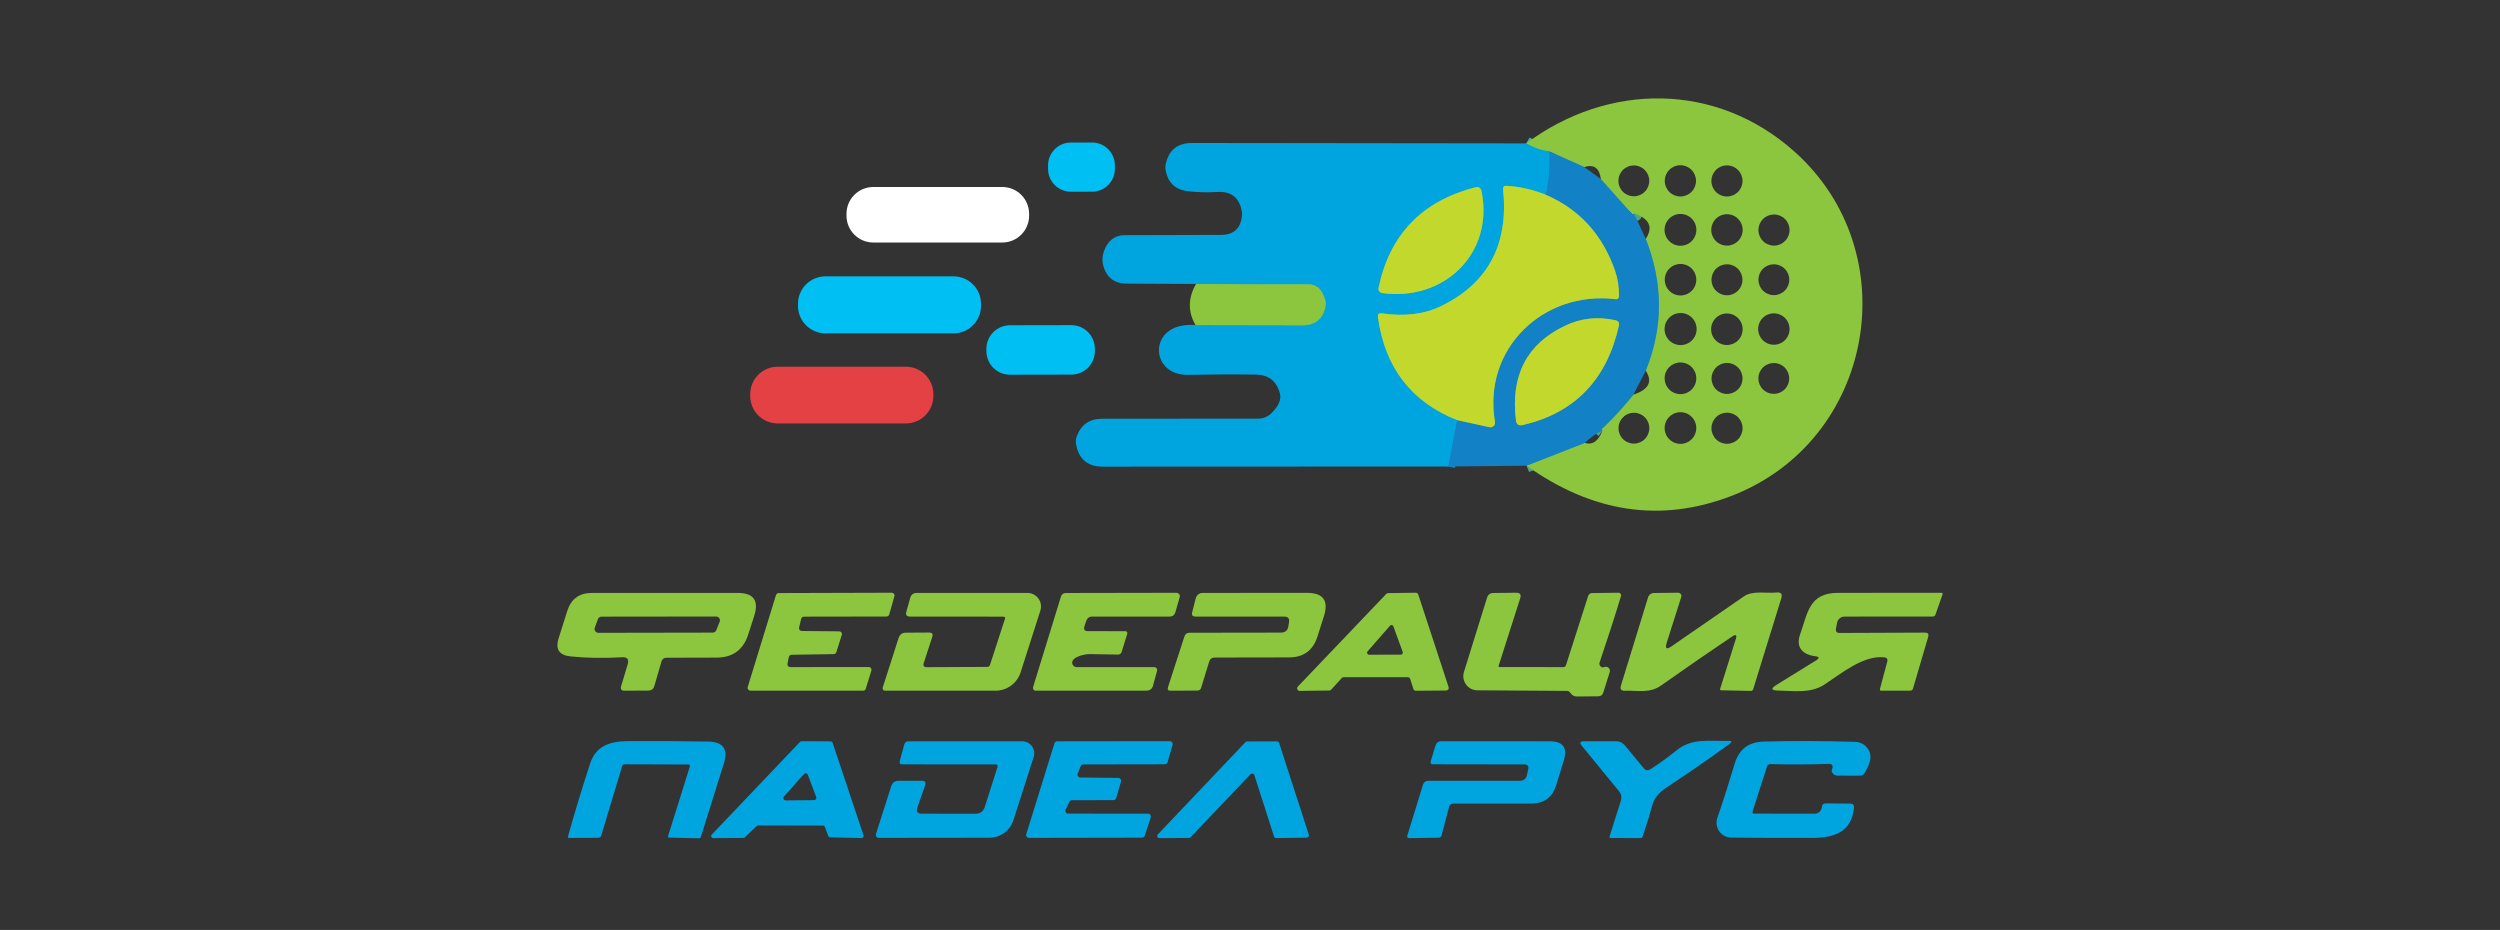
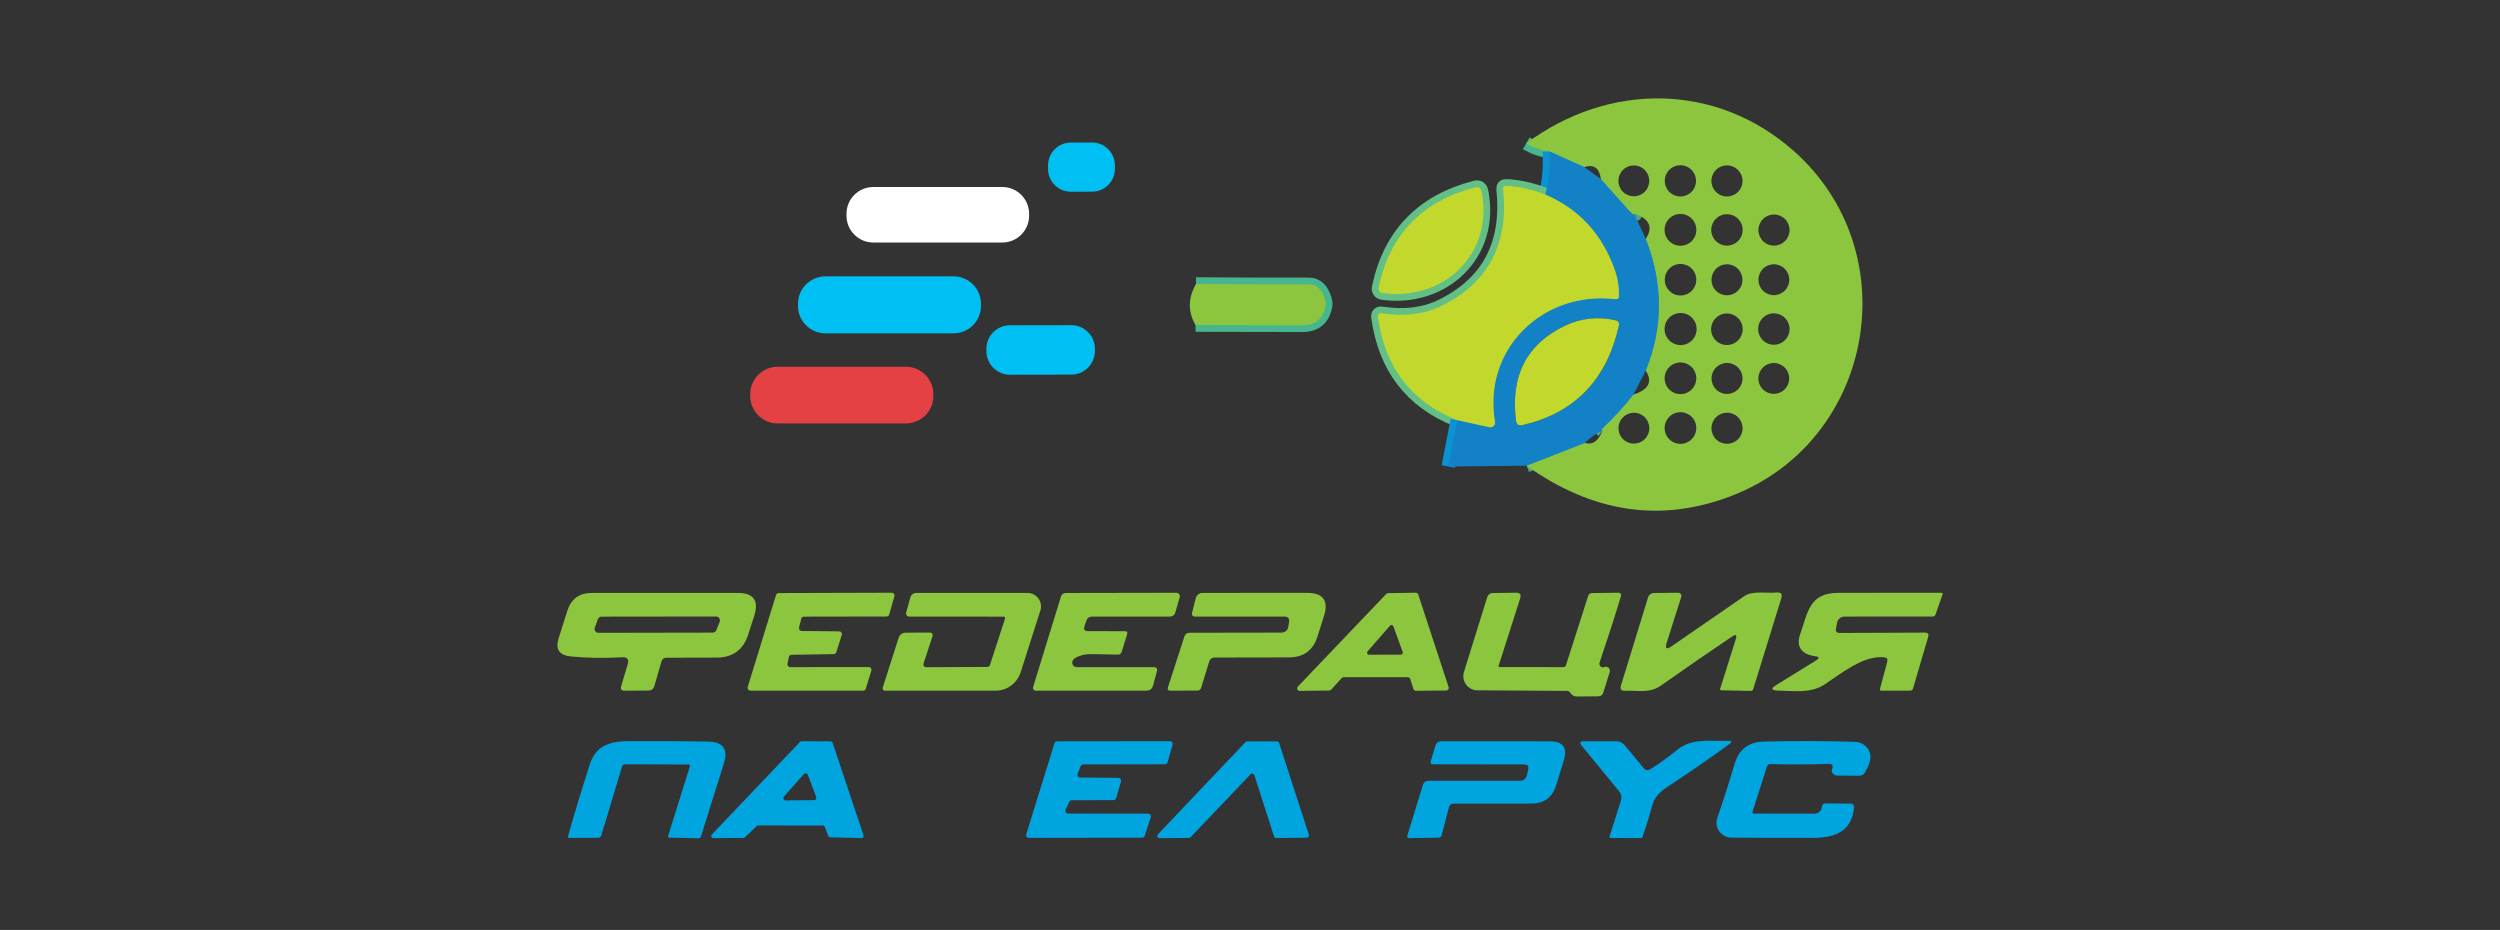
<svg xmlns="http://www.w3.org/2000/svg" width="371" height="138" viewBox="0 0 371 138" fill="none">
  <rect x="0" y="0" width="371" height="138" fill="#333333" stroke="none" />
  <g clip-path="url(#clip0_1073_10977)">
    <path d="M226.54 69.111L235.19 65.731" stroke="#50A482" stroke-width="2" />
    <path d="M237.8 63.88C237.773 63.861 237.746 63.84 237.72 63.821C237.66 63.774 237.656 63.724 237.71 63.67C239.456 62.017 241.02 60.314 242.4 58.56" stroke="#50A482" stroke-width="2" />
    <path d="M244.229 55.01C246.836 48.603 246.836 42.084 244.229 35.45" stroke="#50A482" stroke-width="2" />
    <path d="M242.47 31.66C242.81 31.793 242.787 31.85 242.4 31.83C242.307 31.823 242.227 31.787 242.16 31.72L237.57 26.58" stroke="#50A482" stroke-width="2" />
    <path d="M235.1 24.791L229.93 22.471" stroke="#50A482" stroke-width="2" />
    <path d="M229.93 22.47C228.764 22.324 227.617 21.927 226.49 21.28" stroke="#46B68F" stroke-width="2" />
    <path d="M216.25 62.35L221.03 63.39C221.139 63.415 221.253 63.412 221.361 63.382C221.469 63.352 221.568 63.297 221.649 63.219C221.73 63.142 221.791 63.046 221.826 62.94C221.861 62.834 221.869 62.72 221.85 62.61C220 51.75 229.02 43.12 239.7 44.39C240.06 44.437 240.243 44.28 240.25 43.92C240.277 42.62 240.09 41.39 239.69 40.23C237.823 34.823 234.37 31.04 229.33 28.88" stroke="#6BAD79" stroke-width="2" />
    <path d="M229.93 22.471C230.043 24.991 229.843 27.127 229.33 28.881" stroke="#0A93D2" stroke-width="2" />
    <path d="M229.33 28.88C227.37 28.107 225.437 27.673 223.53 27.58C223.184 27.567 223.027 27.73 223.06 28.07C223.907 36.217 220.864 41.99 213.93 45.39C211.397 46.636 208.44 47.007 205.06 46.5C204.62 46.44 204.43 46.63 204.49 47.07C205.517 54.55 209.437 59.643 216.25 62.35" stroke="#62BF86" stroke-width="2" />
    <path d="M216.25 62.351L214.93 69.231" stroke="#0A93D2" stroke-width="2" />
    <path d="M177.42 48.241L193.28 48.271C195.187 48.271 196.327 47.337 196.7 45.471C196.767 45.151 196.753 44.834 196.66 44.521C196.207 42.974 195.41 42.201 194.27 42.201C188.137 42.207 182.543 42.187 177.49 42.141" stroke="#46B68F" stroke-width="2" />
    <path d="M205.13 43.49C214.22 44.75 221.71 37.68 219.87 28.42C219.763 27.874 219.437 27.67 218.89 27.81C211.003 29.864 206.233 34.827 204.58 42.7C204.561 42.789 204.561 42.882 204.578 42.971C204.596 43.06 204.632 43.144 204.684 43.218C204.736 43.293 204.802 43.355 204.879 43.402C204.955 43.449 205.041 43.479 205.13 43.49Z" stroke="#62BF86" stroke-width="2" />
-     <path d="M232.25 48.34C226.576 51.04 224.15 55.72 224.97 62.38C225.043 62.986 225.376 63.22 225.97 63.08C233.683 61.28 238.44 56.363 240.24 48.33C240.34 47.897 240.173 47.63 239.74 47.53C237.106 46.943 234.61 47.213 232.25 48.34Z" stroke="#6BAD79" stroke-width="2" />
    <path d="M226.54 69.11L235.19 65.73C236.35 66.077 237.22 65.46 237.8 63.88C237.774 63.86 237.747 63.84 237.72 63.82C237.66 63.773 237.657 63.723 237.71 63.67C239.457 62.017 241.02 60.313 242.4 58.56C244.674 57.827 245.284 56.643 244.23 55.01C246.837 48.603 246.837 42.083 244.23 35.45C245.37 33.71 244.784 32.447 242.47 31.66C242.81 31.793 242.787 31.85 242.4 31.83C242.307 31.823 242.227 31.787 242.16 31.72L237.57 26.58C237.364 24.94 236.54 24.343 235.1 24.79L229.93 22.47C228.764 22.323 227.617 21.927 226.49 21.28C238.77 12.16 254.72 12.23 266.21 22.42C283.15 37.43 278.19 65.44 256.91 73.61C246.497 77.603 236.374 76.103 226.54 69.11ZM251.69 26.84C251.69 26.225 251.446 25.634 251.011 25.199C250.576 24.764 249.986 24.52 249.37 24.52C248.755 24.52 248.165 24.764 247.73 25.199C247.295 25.634 247.05 26.225 247.05 26.84C247.05 27.455 247.295 28.045 247.73 28.48C248.165 28.916 248.755 29.16 249.37 29.16C249.986 29.16 250.576 28.916 251.011 28.48C251.446 28.045 251.69 27.455 251.69 26.84ZM258.59 26.85C258.59 26.237 258.347 25.65 257.914 25.216C257.48 24.783 256.893 24.54 256.28 24.54C255.668 24.54 255.08 24.783 254.647 25.216C254.214 25.65 253.97 26.237 253.97 26.85C253.97 27.153 254.03 27.454 254.146 27.734C254.262 28.014 254.432 28.269 254.647 28.483C254.861 28.698 255.116 28.868 255.396 28.984C255.676 29.1 255.977 29.16 256.28 29.16C256.584 29.16 256.884 29.1 257.164 28.984C257.444 28.868 257.699 28.698 257.914 28.483C258.128 28.269 258.298 28.014 258.414 27.734C258.53 27.454 258.59 27.153 258.59 26.85ZM244.75 26.84C244.75 26.233 244.509 25.65 244.079 25.221C243.65 24.791 243.068 24.55 242.46 24.55C242.16 24.55 241.862 24.609 241.584 24.724C241.306 24.839 241.054 25.008 240.841 25.221C240.628 25.433 240.46 25.686 240.345 25.964C240.229 26.241 240.17 26.539 240.17 26.84C240.17 27.141 240.229 27.438 240.345 27.716C240.46 27.994 240.628 28.247 240.841 28.459C241.054 28.672 241.306 28.84 241.584 28.956C241.862 29.071 242.16 29.13 242.46 29.13C243.068 29.13 243.65 28.889 244.079 28.459C244.509 28.03 244.75 27.447 244.75 26.84ZM251.74 34.11C251.74 33.8 251.679 33.493 251.561 33.207C251.442 32.92 251.268 32.66 251.049 32.441C250.83 32.222 250.57 32.048 250.283 31.93C249.997 31.811 249.69 31.75 249.38 31.75C248.754 31.75 248.154 31.999 247.711 32.441C247.269 32.884 247.02 33.484 247.02 34.11C247.02 34.736 247.269 35.336 247.711 35.779C248.154 36.221 248.754 36.47 249.38 36.47C249.69 36.47 249.997 36.409 250.283 36.29C250.57 36.172 250.83 35.998 251.049 35.779C251.268 35.559 251.442 35.299 251.561 35.013C251.679 34.727 251.74 34.42 251.74 34.11ZM258.61 34.12C258.61 33.814 258.55 33.511 258.433 33.228C258.316 32.946 258.144 32.689 257.928 32.472C257.711 32.256 257.455 32.084 257.172 31.967C256.889 31.85 256.586 31.79 256.28 31.79C255.974 31.79 255.671 31.85 255.389 31.967C255.106 32.084 254.849 32.256 254.633 32.472C254.416 32.689 254.245 32.946 254.128 33.228C254.01 33.511 253.95 33.814 253.95 34.12C253.95 34.426 254.01 34.729 254.128 35.012C254.245 35.294 254.416 35.551 254.633 35.767C254.849 35.984 255.106 36.156 255.389 36.273C255.671 36.39 255.974 36.45 256.28 36.45C256.898 36.45 257.491 36.204 257.928 35.767C258.365 35.331 258.61 34.738 258.61 34.12ZM265.57 34.14C265.57 33.527 265.327 32.94 264.894 32.507C264.46 32.073 263.873 31.83 263.26 31.83C262.648 31.83 262.06 32.073 261.627 32.507C261.194 32.94 260.95 33.527 260.95 34.14C260.95 34.753 261.194 35.34 261.627 35.773C262.06 36.206 262.648 36.45 263.26 36.45C263.873 36.45 264.46 36.206 264.894 35.773C265.327 35.34 265.57 34.753 265.57 34.14ZM251.73 41.51C251.73 40.889 251.484 40.294 251.045 39.855C250.606 39.416 250.011 39.17 249.39 39.17C248.77 39.17 248.174 39.416 247.736 39.855C247.297 40.294 247.05 40.889 247.05 41.51C247.05 42.13 247.297 42.726 247.736 43.165C248.174 43.603 248.77 43.85 249.39 43.85C250.011 43.85 250.606 43.603 251.045 43.165C251.484 42.726 251.73 42.13 251.73 41.51ZM258.58 41.52C258.58 40.91 258.338 40.325 257.907 39.894C257.475 39.462 256.89 39.22 256.28 39.22C255.67 39.22 255.085 39.462 254.654 39.894C254.223 40.325 253.98 40.91 253.98 41.52C253.98 41.822 254.04 42.121 254.155 42.4C254.271 42.679 254.44 42.933 254.654 43.146C254.867 43.36 255.121 43.529 255.4 43.645C255.679 43.76 255.978 43.82 256.28 43.82C256.582 43.82 256.881 43.76 257.16 43.645C257.439 43.529 257.693 43.36 257.907 43.146C258.12 42.933 258.29 42.679 258.405 42.4C258.521 42.121 258.58 41.822 258.58 41.52ZM265.53 41.51C265.53 40.903 265.289 40.32 264.859 39.891C264.43 39.461 263.848 39.22 263.24 39.22C262.633 39.22 262.05 39.461 261.621 39.891C261.191 40.32 260.95 40.903 260.95 41.51C260.95 42.117 261.191 42.7 261.621 43.129C262.05 43.559 262.633 43.8 263.24 43.8C263.848 43.8 264.43 43.559 264.859 43.129C265.289 42.7 265.53 42.117 265.53 41.51ZM251.78 48.83C251.78 48.199 251.529 47.593 251.083 47.147C250.637 46.701 250.031 46.45 249.4 46.45C248.769 46.45 248.164 46.701 247.717 47.147C247.271 47.593 247.02 48.199 247.02 48.83C247.02 49.461 247.271 50.066 247.717 50.513C248.164 50.959 248.769 51.21 249.4 51.21C250.031 51.21 250.637 50.959 251.083 50.513C251.529 50.066 251.78 49.461 251.78 48.83ZM258.61 48.86C258.61 48.239 258.364 47.644 257.925 47.205C257.486 46.767 256.891 46.52 256.27 46.52C255.65 46.52 255.054 46.767 254.616 47.205C254.177 47.644 253.93 48.239 253.93 48.86C253.93 49.48 254.177 50.076 254.616 50.515C255.054 50.953 255.65 51.2 256.27 51.2C256.891 51.2 257.486 50.953 257.925 50.515C258.364 50.076 258.61 49.48 258.61 48.86ZM265.57 48.83C265.57 48.212 265.325 47.619 264.888 47.182C264.451 46.745 263.858 46.5 263.24 46.5C262.622 46.5 262.03 46.745 261.593 47.182C261.156 47.619 260.91 48.212 260.91 48.83C260.91 49.448 261.156 50.041 261.593 50.477C262.03 50.914 262.622 51.16 263.24 51.16C263.858 51.16 264.451 50.914 264.888 50.477C265.325 50.041 265.57 49.448 265.57 48.83ZM251.73 56.14C251.73 55.831 251.669 55.526 251.551 55.241C251.433 54.956 251.26 54.696 251.042 54.478C250.824 54.26 250.565 54.087 250.28 53.969C249.994 53.851 249.689 53.79 249.38 53.79C249.072 53.79 248.766 53.851 248.481 53.969C248.196 54.087 247.937 54.26 247.719 54.478C247.5 54.696 247.327 54.956 247.209 55.241C247.091 55.526 247.03 55.831 247.03 56.14C247.03 56.763 247.278 57.361 247.719 57.802C248.159 58.242 248.757 58.49 249.38 58.49C250.003 58.49 250.601 58.242 251.042 57.802C251.483 57.361 251.73 56.763 251.73 56.14ZM258.59 56.16C258.59 55.858 258.531 55.559 258.415 55.28C258.3 55.001 258.13 54.747 257.917 54.534C257.703 54.32 257.449 54.151 257.17 54.035C256.891 53.919 256.592 53.86 256.29 53.86C255.68 53.86 255.095 54.102 254.664 54.534C254.233 54.965 253.99 55.55 253.99 56.16C253.99 56.77 254.233 57.355 254.664 57.786C255.095 58.218 255.68 58.46 256.29 58.46C256.592 58.46 256.891 58.4 257.17 58.285C257.449 58.169 257.703 58 257.917 57.786C258.13 57.573 258.3 57.319 258.415 57.04C258.531 56.761 258.59 56.462 258.59 56.16ZM265.52 56.16C265.52 55.553 265.279 54.97 264.85 54.541C264.42 54.111 263.838 53.87 263.23 53.87C262.623 53.87 262.04 54.111 261.611 54.541C261.182 54.97 260.94 55.553 260.94 56.16C260.94 56.461 260.999 56.758 261.115 57.036C261.23 57.314 261.398 57.567 261.611 57.779C261.824 57.992 262.076 58.16 262.354 58.276C262.632 58.391 262.929 58.45 263.23 58.45C263.531 58.45 263.829 58.391 264.107 58.276C264.384 58.16 264.637 57.992 264.85 57.779C265.062 57.567 265.231 57.314 265.346 57.036C265.461 56.758 265.52 56.461 265.52 56.16ZM244.76 63.54C244.76 62.933 244.519 62.35 244.09 61.921C243.66 61.491 243.078 61.25 242.47 61.25C241.863 61.25 241.28 61.491 240.851 61.921C240.421 62.35 240.18 62.933 240.18 63.54C240.18 64.147 240.421 64.73 240.851 65.159C241.28 65.589 241.863 65.83 242.47 65.83C243.078 65.83 243.66 65.589 244.09 65.159C244.519 64.73 244.76 64.147 244.76 63.54ZM251.73 63.52C251.73 62.897 251.483 62.299 251.042 61.858C250.601 61.417 250.003 61.17 249.38 61.17C248.757 61.17 248.159 61.417 247.719 61.858C247.278 62.299 247.03 62.897 247.03 63.52C247.03 64.143 247.278 64.741 247.719 65.182C248.159 65.622 248.757 65.87 249.38 65.87C250.003 65.87 250.601 65.622 251.042 65.182C251.483 64.741 251.73 64.143 251.73 63.52ZM258.6 63.55C258.6 62.937 258.357 62.35 257.924 61.916C257.49 61.483 256.903 61.24 256.29 61.24C255.678 61.24 255.09 61.483 254.657 61.916C254.224 62.35 253.98 62.937 253.98 63.55C253.98 64.163 254.224 64.75 254.657 65.183C255.09 65.617 255.678 65.86 256.29 65.86C256.903 65.86 257.49 65.617 257.924 65.183C258.357 64.75 258.6 64.163 258.6 63.55Z" fill="#8CC63F" />
    <path d="M162.053 21.147L158.913 21.152C157.041 21.156 155.526 22.676 155.529 24.548L155.53 25.068C155.534 26.94 157.054 28.456 158.926 28.452L162.066 28.447C163.938 28.444 165.454 26.923 165.45 25.051L165.449 24.531C165.446 22.659 163.926 21.143 162.053 21.147Z" fill="#00BFF2" />
-     <path d="M226.49 21.28C227.617 21.926 228.763 22.323 229.93 22.47C230.043 24.99 229.843 27.126 229.33 28.88C227.37 28.106 225.437 27.673 223.53 27.58C223.183 27.566 223.027 27.73 223.06 28.07C223.907 36.216 220.863 41.99 213.93 45.39C211.397 46.636 208.44 47.006 205.06 46.5C204.62 46.44 204.43 46.63 204.49 47.07C205.517 54.55 209.437 59.643 216.25 62.35L214.93 69.23L163.65 69.25C161.41 69.25 160.09 68.146 159.69 65.94C159.617 65.54 159.65 65.146 159.79 64.76C160.43 63.013 161.683 62.14 163.55 62.14L186.73 62.13C187.43 62.13 188.103 61.861 188.61 61.38C189.757 60.293 190.193 59.27 189.92 58.31C189.407 56.516 188.223 55.61 186.37 55.59C183.17 55.543 179.813 55.556 176.3 55.63C170.47 55.75 170.26 47.67 177.42 48.24L193.28 48.27C195.187 48.27 196.327 47.336 196.7 45.47C196.767 45.15 196.753 44.833 196.66 44.52C196.207 42.973 195.41 42.2 194.27 42.2C188.137 42.206 182.543 42.186 177.49 42.14L167.21 42.09C165.343 42.076 164.177 41.163 163.71 39.35C163.463 38.396 163.647 37.4 164.26 36.36C164.522 35.917 164.895 35.551 165.342 35.295C165.789 35.039 166.295 34.903 166.81 34.9L181.2 34.86C183.06 34.853 184.093 33.926 184.3 32.08C184.327 31.813 184.317 31.55 184.27 31.29C183.89 29.296 182.683 28.363 180.65 28.49C179.177 28.576 177.723 28.54 176.29 28.38C174.477 28.173 173.38 27.176 173 25.39C172.927 25.056 172.923 24.723 172.99 24.39C173.43 22.276 174.73 21.22 176.89 21.22L226.49 21.28ZM205.13 43.49C214.22 44.75 221.71 37.68 219.87 28.42C219.763 27.873 219.437 27.67 218.89 27.81C211.003 29.863 206.233 34.826 204.58 42.7C204.561 42.789 204.561 42.881 204.579 42.97C204.597 43.059 204.632 43.144 204.684 43.218C204.736 43.292 204.802 43.354 204.879 43.401C204.956 43.448 205.041 43.478 205.13 43.49Z" fill="#00A5DF" />
    <path d="M229.93 22.47L235.1 24.79L237.57 26.58L242.16 31.72C242.226 31.786 242.306 31.823 242.4 31.83C242.786 31.85 242.81 31.793 242.47 31.66L244.23 35.45C246.836 42.083 246.836 48.603 244.23 55.01L242.4 58.56C241.02 60.313 239.456 62.016 237.71 63.67C237.656 63.723 237.66 63.773 237.72 63.82C237.746 63.84 237.773 63.86 237.8 63.88C236.86 64.326 235.99 64.943 235.19 65.73L226.54 69.11L214.93 69.23L216.25 62.35L221.03 63.39C221.139 63.414 221.253 63.412 221.36 63.382C221.468 63.352 221.567 63.296 221.648 63.219C221.73 63.142 221.79 63.046 221.826 62.94C221.861 62.833 221.869 62.72 221.85 62.61C220 51.75 229.02 43.12 239.7 44.39C240.06 44.436 240.243 44.28 240.25 43.92C240.276 42.62 240.09 41.39 239.69 40.23C237.823 34.823 234.37 31.04 229.33 28.88C229.843 27.126 230.043 24.99 229.93 22.47ZM232.25 48.34C226.576 51.04 224.15 55.72 224.97 62.38C225.043 62.986 225.376 63.22 225.97 63.08C233.683 61.28 238.44 56.363 240.24 48.33C240.34 47.896 240.173 47.63 239.74 47.53C237.106 46.943 234.61 47.213 232.25 48.34Z" fill="#1381C5" />
    <path d="M229.33 28.88C234.37 31.04 237.824 34.823 239.69 40.23C240.09 41.39 240.277 42.62 240.25 43.92C240.244 44.28 240.06 44.437 239.7 44.39C229.02 43.12 220 51.75 221.85 62.61C221.87 62.72 221.861 62.834 221.826 62.94C221.791 63.046 221.73 63.142 221.649 63.219C221.568 63.297 221.469 63.352 221.361 63.382C221.253 63.412 221.139 63.415 221.03 63.39L216.25 62.35C209.437 59.643 205.517 54.55 204.49 47.07C204.43 46.63 204.62 46.44 205.06 46.5C208.44 47.007 211.397 46.636 213.93 45.39C220.864 41.99 223.907 36.217 223.06 28.07C223.027 27.73 223.184 27.567 223.53 27.58C225.437 27.673 227.37 28.107 229.33 28.88Z" fill="#C3D82D" />
    <path d="M148.74 27.75H129.6C127.402 27.75 125.62 29.532 125.62 31.73V32.01C125.62 34.208 127.402 35.99 129.6 35.99H148.74C150.938 35.99 152.72 34.208 152.72 32.01V31.73C152.72 29.532 150.938 27.75 148.74 27.75Z" fill="white" />
    <path d="M219.87 28.42C221.71 37.68 214.22 44.75 205.13 43.49C205.041 43.479 204.955 43.449 204.879 43.402C204.802 43.355 204.736 43.293 204.684 43.218C204.632 43.144 204.596 43.06 204.578 42.971C204.561 42.882 204.561 42.789 204.58 42.7C206.233 34.827 211.003 29.864 218.89 27.81C219.437 27.67 219.763 27.874 219.87 28.42Z" fill="#C3D82D" />
    <path d="M141.5 41.01H122.5C120.247 41.01 118.42 42.836 118.42 45.09V45.39C118.42 47.643 120.247 49.47 122.5 49.47H141.5C143.753 49.47 145.58 47.643 145.58 45.39V45.09C145.58 42.836 143.753 41.01 141.5 41.01Z" fill="#00BFF2" />
    <path d="M177.42 48.24C176.267 46.266 176.29 44.233 177.49 42.14C182.543 42.186 188.137 42.206 194.27 42.2C195.41 42.2 196.207 42.973 196.66 44.52C196.753 44.833 196.767 45.15 196.7 45.47C196.327 47.336 195.187 48.27 193.28 48.27L177.42 48.24Z" fill="#8CC63F" />
    <path d="M232.25 48.34C234.61 47.213 237.106 46.943 239.74 47.53C240.173 47.63 240.34 47.897 240.24 48.33C238.44 56.363 233.683 61.28 225.97 63.08C225.376 63.22 225.043 62.986 224.97 62.38C224.15 55.72 226.576 51.04 232.25 48.34Z" fill="#C3D82D" />
    <path d="M158.974 48.252L149.874 48.268C147.941 48.272 146.377 49.841 146.38 51.774L146.381 52.114C146.384 54.047 147.954 55.612 149.887 55.608L158.987 55.592C160.92 55.589 162.484 54.019 162.481 52.086L162.48 51.746C162.477 49.813 160.907 48.249 158.974 48.252Z" fill="#00BFF2" />
    <path d="M134.43 54.42H115.41C113.157 54.42 111.33 56.247 111.33 58.5V58.76C111.33 61.013 113.157 62.84 115.41 62.84H134.43C136.683 62.84 138.51 61.013 138.51 58.76V58.5C138.51 56.247 136.683 54.42 134.43 54.42Z" fill="#E44145" />
    <path d="M93.15 98.59C93.37 97.844 93.093 97.494 92.32 97.54C89.507 97.694 86.957 97.65 84.67 97.41C82.977 97.237 82.386 96.34 82.9 94.72L84.19 90.65C84.757 88.877 85.97 87.99 87.83 87.99H109.45C111.823 87.984 112.65 89.114 111.93 91.38L111.04 94.15C110.313 96.43 108.753 97.577 106.36 97.59L98.9 97.61C98.513 97.61 98.266 97.797 98.16 98.17L97.11 101.79C96.983 102.244 96.68 102.474 96.2 102.48L92.7 102.5C92.213 102.507 92.04 102.277 92.18 101.81L93.15 98.59ZM89.27 91.51C89.153 91.509 89.038 91.544 88.941 91.61C88.845 91.676 88.771 91.771 88.73 91.88L88.27 93.14C88.238 93.226 88.227 93.319 88.238 93.41C88.249 93.501 88.282 93.588 88.334 93.663C88.386 93.739 88.456 93.801 88.537 93.844C88.618 93.887 88.708 93.91 88.8 93.91L105.77 93.88C105.884 93.88 105.996 93.846 106.09 93.782C106.185 93.718 106.258 93.626 106.3 93.52L106.8 92.27C106.834 92.184 106.847 92.09 106.836 91.998C106.826 91.905 106.794 91.817 106.741 91.74C106.689 91.663 106.619 91.6 106.537 91.556C106.454 91.513 106.363 91.49 106.27 91.49L89.27 91.51Z" fill="#8CC63F" />
    <path d="M118.98 93.64L124.53 93.69C124.594 93.69 124.657 93.706 124.714 93.734C124.771 93.763 124.821 93.805 124.859 93.857C124.896 93.909 124.922 93.968 124.932 94.031C124.943 94.094 124.939 94.159 124.92 94.22L124.11 96.79C124.083 96.872 124.031 96.943 123.961 96.993C123.891 97.043 123.807 97.07 123.72 97.07L117.45 97.17C117.356 97.173 117.266 97.209 117.195 97.271C117.124 97.333 117.076 97.417 117.06 97.51L116.86 98.51C116.848 98.57 116.85 98.632 116.865 98.692C116.88 98.751 116.909 98.806 116.948 98.853C116.987 98.9 117.037 98.938 117.092 98.963C117.148 98.989 117.209 99.001 117.27 99L128.92 98.99C128.984 98.99 129.047 99.006 129.104 99.034C129.161 99.064 129.211 99.106 129.249 99.157C129.286 99.209 129.312 99.268 129.322 99.331C129.333 99.394 129.329 99.459 129.31 99.52L128.48 102.21C128.455 102.294 128.403 102.367 128.333 102.419C128.263 102.471 128.178 102.5 128.09 102.5L111.35 102.49C111.286 102.49 111.223 102.474 111.166 102.445C111.109 102.416 111.06 102.374 111.022 102.323C110.984 102.271 110.959 102.212 110.948 102.149C110.937 102.086 110.942 102.021 110.96 101.96L115.16 88.3C115.186 88.216 115.238 88.143 115.308 88.091C115.378 88.039 115.463 88.01 115.55 88.01L132.34 87.96C132.403 87.961 132.465 87.976 132.521 88.004C132.577 88.033 132.626 88.074 132.663 88.124C132.701 88.174 132.727 88.232 132.738 88.294C132.75 88.356 132.747 88.419 132.73 88.48L131.96 91.19C131.937 91.275 131.886 91.351 131.815 91.405C131.745 91.459 131.659 91.489 131.57 91.49L119.3 91.51C119.209 91.509 119.119 91.54 119.047 91.596C118.974 91.652 118.923 91.731 118.9 91.82L118.58 93.14C118.567 93.2 118.567 93.262 118.581 93.322C118.595 93.382 118.622 93.438 118.66 93.486C118.699 93.534 118.747 93.573 118.803 93.6C118.858 93.626 118.919 93.64 118.98 93.64Z" fill="#8CC63F" />
    <path d="M137.56 99.01L146.51 98.97C146.724 98.964 146.86 98.86 146.92 98.66L149.15 91.79C149.161 91.758 149.165 91.724 149.16 91.691C149.155 91.657 149.143 91.626 149.123 91.598C149.103 91.571 149.077 91.548 149.047 91.533C149.017 91.518 148.984 91.51 148.95 91.51L135.04 91.5C134.554 91.5 134.374 91.264 134.5 90.79L135.08 88.72C135.214 88.234 135.534 87.99 136.04 87.99H152.48C152.796 87.991 153.107 88.066 153.388 88.21C153.67 88.353 153.913 88.561 154.099 88.816C154.285 89.071 154.409 89.367 154.459 89.678C154.51 89.99 154.486 90.309 154.39 90.61L151.46 99.78C151.205 100.57 150.706 101.259 150.036 101.748C149.366 102.236 148.559 102.5 147.73 102.5H131.32C131.266 102.499 131.213 102.486 131.165 102.461C131.117 102.436 131.075 102.401 131.043 102.357C131.011 102.314 130.99 102.263 130.981 102.21C130.971 102.157 130.975 102.102 130.99 102.05L133.35 94.69C133.524 94.157 133.89 93.89 134.45 93.89L137.88 93.87C138.334 93.87 138.49 94.084 138.35 94.51L137.09 98.37C136.95 98.804 137.107 99.017 137.56 99.01Z" fill="#8CC63F" />
    <path d="M161.19 92.16L160.93 92.95C160.777 93.423 160.95 93.66 161.45 93.66L167.02 93.67C167.064 93.669 167.107 93.68 167.147 93.699C167.186 93.718 167.22 93.747 167.246 93.782C167.272 93.817 167.29 93.857 167.298 93.9C167.305 93.944 167.303 93.988 167.29 94.03L166.46 96.73C166.374 97.003 166.187 97.14 165.9 97.14L161.83 97.07C161.257 97.063 160.704 97.16 160.17 97.36C159.404 97.64 159.054 98 159.12 98.44C159.14 98.594 159.215 98.736 159.333 98.838C159.451 98.942 159.603 98.999 159.76 99H171.29C171.357 98.999 171.422 99.014 171.482 99.043C171.541 99.071 171.594 99.113 171.634 99.166C171.675 99.218 171.703 99.279 171.716 99.344C171.729 99.409 171.727 99.476 171.71 99.54L171.09 101.81C171.036 102.005 170.919 102.177 170.756 102.3C170.594 102.422 170.395 102.489 170.19 102.49L153.71 102.5C153.645 102.499 153.581 102.483 153.523 102.454C153.465 102.425 153.414 102.383 153.376 102.332C153.337 102.28 153.311 102.221 153.299 102.158C153.288 102.095 153.292 102.031 153.31 101.97L157.44 88.55C157.554 88.183 157.804 88 158.19 88L174.58 87.97C174.659 87.97 174.737 87.989 174.808 88.023C174.878 88.058 174.94 88.109 174.987 88.171C175.035 88.233 175.067 88.305 175.081 88.381C175.096 88.457 175.092 88.535 175.07 88.61L174.43 90.84C174.304 91.28 174.01 91.5 173.55 91.5H162.1C161.64 91.5 161.337 91.72 161.19 92.16Z" fill="#8CC63F" />
    <path d="M190.58 91.499H177.41C176.977 91.499 176.814 91.286 176.92 90.859L177.45 88.779C177.508 88.553 177.639 88.353 177.821 88.21C178.004 88.067 178.229 87.989 178.46 87.99L193.94 87.98C196.36 87.973 197.204 89.126 196.47 91.439L195.51 94.469C194.857 96.523 193.45 97.553 191.29 97.559L180.29 97.579C179.844 97.579 179.557 97.793 179.43 98.219L178.25 102.07C178.164 102.343 177.974 102.48 177.68 102.48L173.71 102.5C173.344 102.506 173.217 102.333 173.33 101.98L175.76 94.469C175.88 94.09 176.137 93.9 176.53 93.9L190.08 93.879C190.734 93.879 191.107 93.559 191.2 92.919L191.29 92.329C191.377 91.776 191.14 91.499 190.58 91.499Z" fill="#8CC63F" />
    <path d="M208.92 100.5H199.4C199.348 100.5 199.296 100.51 199.247 100.531C199.199 100.551 199.156 100.582 199.12 100.62L197.54 102.35C197.505 102.387 197.463 102.417 197.417 102.437C197.371 102.458 197.321 102.469 197.27 102.47L192.88 102.53C192.806 102.531 192.733 102.509 192.67 102.469C192.608 102.428 192.559 102.37 192.529 102.302C192.499 102.234 192.49 102.159 192.503 102.086C192.515 102.012 192.549 101.944 192.6 101.89L205.72 88.14C205.755 88.103 205.796 88.073 205.843 88.053C205.889 88.032 205.939 88.021 205.99 88.02L210.1 87.96C210.183 87.959 210.263 87.984 210.33 88.033C210.397 88.082 210.446 88.151 210.47 88.23L214.98 101.98C214.997 102.036 215.001 102.096 214.991 102.154C214.981 102.212 214.957 102.267 214.922 102.315C214.888 102.363 214.842 102.401 214.79 102.428C214.737 102.455 214.679 102.469 214.62 102.47L210.11 102.51C210.029 102.509 209.95 102.483 209.886 102.434C209.821 102.385 209.773 102.317 209.75 102.24L209.28 100.77C209.257 100.693 209.209 100.625 209.144 100.576C209.079 100.527 209.001 100.501 208.92 100.5ZM206.78 92.95C206.762 92.902 206.732 92.86 206.693 92.827C206.655 92.793 206.608 92.771 206.558 92.761C206.508 92.751 206.456 92.754 206.407 92.769C206.359 92.785 206.315 92.813 206.28 92.85L202.95 96.66C202.912 96.703 202.886 96.756 202.877 96.813C202.868 96.87 202.876 96.928 202.899 96.981C202.922 97.034 202.96 97.079 203.008 97.11C203.056 97.142 203.112 97.159 203.17 97.16L207.88 97.15C207.928 97.15 207.975 97.138 208.017 97.115C208.059 97.093 208.095 97.061 208.123 97.022C208.15 96.983 208.168 96.938 208.174 96.891C208.181 96.843 208.176 96.795 208.16 96.75L206.78 92.95Z" fill="#8CC63F" />
    <path d="M222.4 98.79C222.36 98.923 222.41 98.99 222.55 98.99L231.98 99C232.194 99 232.334 98.897 232.4 98.69L235.68 88.45C235.774 88.157 235.977 88.01 236.29 88.01L240.2 87.96C240.258 87.959 240.315 87.972 240.366 87.997C240.418 88.023 240.463 88.06 240.498 88.107C240.533 88.153 240.557 88.208 240.568 88.266C240.578 88.323 240.576 88.383 240.56 88.44C239.607 91.587 238.547 94.877 237.38 98.31C237.327 98.47 237.344 98.623 237.43 98.77C237.584 99.037 237.804 99.11 238.09 98.99C238.195 98.947 238.31 98.935 238.422 98.955C238.533 98.975 238.637 99.026 238.721 99.103C238.804 99.179 238.865 99.278 238.895 99.387C238.925 99.496 238.923 99.612 238.89 99.72L237.92 102.79C237.807 103.143 237.564 103.323 237.19 103.33L234.03 103.36C233.65 103.367 233.347 103.22 233.12 102.92C233.054 102.84 232.987 102.76 232.92 102.68C232.827 102.58 232.714 102.53 232.58 102.53L219.24 102.44C218.913 102.44 218.591 102.362 218.299 102.214C218.008 102.065 217.755 101.85 217.562 101.585C217.368 101.321 217.239 101.014 217.185 100.69C217.131 100.366 217.153 100.034 217.25 99.72L220.68 88.69C220.82 88.237 221.13 88.007 221.61 88L225 87.96C225.574 87.953 225.774 88.227 225.6 88.78L222.4 98.79Z" fill="#8CC63F" />
    <path d="M257.06 94.45C253.833 96.61 250.313 99.037 246.5 101.73C244.8 102.94 243.04 102.44 241.14 102.51C240.58 102.53 240.383 102.27 240.55 101.73L244.57 88.66C244.627 88.469 244.745 88.302 244.905 88.183C245.066 88.064 245.26 88 245.46 88L249.04 87.96C249.115 87.96 249.189 87.977 249.256 88.011C249.323 88.045 249.381 88.094 249.426 88.154C249.471 88.214 249.501 88.284 249.513 88.358C249.526 88.432 249.521 88.508 249.5 88.58L247.34 95.38C247.066 96.26 247.306 96.437 248.06 95.91C251.486 93.557 255.066 91.087 258.8 88.5C260.1 87.6 262.11 88.08 263.63 87.93C264.31 87.857 264.546 88.147 264.34 88.8L260.18 102.26C260.126 102.44 260.003 102.53 259.81 102.53L255.46 102.44C255.286 102.44 255.226 102.357 255.28 102.19L257.59 94.85C257.79 94.217 257.613 94.083 257.06 94.45Z" fill="#8CC63F" />
    <path d="M269.36 97.38C267.45 97.14 266.48 96.01 267.13 94.17C268.26 91 268.43 87.98 272.77 87.98C277.944 87.986 283.05 87.983 288.09 87.97C288.264 87.97 288.324 88.053 288.27 88.22L287.23 91.19C287.164 91.39 287.02 91.49 286.8 91.49L273.73 91.5C273.466 91.5 273.21 91.592 273.007 91.76C272.804 91.928 272.667 92.162 272.62 92.42L272.46 93.26C272.374 93.706 272.557 93.93 273.01 93.93L285.66 93.88C286.107 93.88 286.267 94.093 286.14 94.52L283.89 102.18C283.83 102.386 283.69 102.49 283.47 102.49L279.21 102.5C279.01 102.5 278.937 102.406 278.99 102.22L280.07 98.19C280.17 97.803 280.024 97.59 279.63 97.55C276.57 97.2 273.29 99.91 270.79 101.56C268.7 102.95 266.23 102.51 263.87 102.48C262.824 102.46 262.747 102.176 263.64 101.63L269.5 98.01C270.047 97.67 270 97.46 269.36 97.38Z" fill="#8CC63F" />
    <path d="M102.38 113.73C102.389 113.697 102.39 113.663 102.384 113.629C102.378 113.596 102.364 113.565 102.344 113.538C102.324 113.51 102.297 113.488 102.267 113.473C102.237 113.458 102.203 113.45 102.17 113.45L92.77 113.42C92.53 113.42 92.376 113.533 92.31 113.76L89.23 123.98C89.201 124.08 89.141 124.168 89.058 124.232C88.975 124.295 88.874 124.329 88.77 124.33L84.5 124.35C84.32 124.35 84.253 124.263 84.3 124.09C85.26 120.67 86.336 117.116 87.53 113.43C88.42 110.66 90.45 110 93.35 109.98C97.296 109.96 101.213 109.983 105.1 110.05C107.313 110.09 108.09 111.163 107.43 113.27L104.02 124.15C103.966 124.316 103.853 124.4 103.68 124.4L99.3 124.3C99.273 124.299 99.247 124.293 99.224 124.281C99.2 124.268 99.18 124.251 99.165 124.23C99.149 124.208 99.139 124.184 99.134 124.158C99.13 124.131 99.132 124.105 99.14 124.08L102.38 113.73Z" fill="#00A5DF" />
    <path d="M122.11 122.51L112.51 122.5C112.433 122.499 112.358 122.528 112.3 122.58L110.52 124.27C110.463 124.322 110.388 124.351 110.31 124.35L105.85 124.38C105.79 124.38 105.73 124.363 105.68 124.33C105.629 124.298 105.589 124.251 105.565 124.195C105.54 124.14 105.532 124.079 105.542 124.019C105.552 123.96 105.579 123.904 105.62 123.86L118.72 110.1C118.748 110.069 118.782 110.045 118.82 110.028C118.858 110.011 118.899 110.001 118.94 110L123.27 110.02C123.334 110.021 123.397 110.041 123.448 110.079C123.5 110.117 123.539 110.169 123.56 110.23L128.15 123.96C128.166 124.007 128.171 124.058 128.163 124.107C128.156 124.156 128.136 124.203 128.107 124.243C128.077 124.283 128.039 124.316 127.994 124.338C127.949 124.36 127.9 124.371 127.85 124.37L123.2 124.26C123.14 124.259 123.082 124.24 123.032 124.207C122.982 124.173 122.943 124.125 122.92 124.07L122.4 122.71C122.378 122.651 122.338 122.601 122.286 122.565C122.234 122.529 122.173 122.51 122.11 122.51ZM120.81 118.74C120.865 118.74 120.92 118.727 120.969 118.702C121.018 118.676 121.06 118.639 121.091 118.594C121.123 118.549 121.143 118.497 121.149 118.442C121.156 118.387 121.15 118.332 121.13 118.28L119.88 114.97C119.86 114.915 119.826 114.867 119.781 114.829C119.737 114.792 119.683 114.766 119.626 114.755C119.569 114.744 119.51 114.748 119.454 114.766C119.399 114.785 119.349 114.817 119.31 114.86L116.33 118.22C116.288 118.27 116.261 118.33 116.252 118.394C116.244 118.459 116.254 118.524 116.281 118.583C116.308 118.642 116.352 118.692 116.407 118.727C116.461 118.762 116.525 118.78 116.59 118.78L120.81 118.74Z" fill="#00A5DF" />
-     <path d="M148.04 113.79C148.053 113.749 148.056 113.706 148.049 113.663C148.043 113.621 148.027 113.582 148.002 113.547C147.978 113.513 147.946 113.486 147.909 113.467C147.872 113.448 147.831 113.439 147.79 113.44L133.92 113.43C133.567 113.43 133.437 113.26 133.53 112.92L134.2 110.45C134.287 110.156 134.483 110.01 134.79 110.01H151.7C151.98 110.009 152.257 110.075 152.507 110.201C152.757 110.328 152.974 110.512 153.14 110.738C153.305 110.964 153.415 111.226 153.46 111.503C153.506 111.779 153.485 112.063 153.4 112.33L150.39 121.72C150.148 122.475 149.672 123.134 149.031 123.601C148.389 124.068 147.615 124.32 146.82 124.32L130.4 124.34C130.332 124.34 130.266 124.324 130.205 124.294C130.145 124.263 130.093 124.218 130.053 124.162C130.013 124.107 129.986 124.042 129.975 123.974C129.964 123.906 129.969 123.836 129.99 123.77L132.26 116.68C132.433 116.14 132.803 115.87 133.37 115.87H136.8C137.28 115.87 137.44 116.1 137.28 116.56L136.15 119.81C135.93 120.436 136.153 120.75 136.82 120.75L144.74 120.76C145.46 120.76 145.93 120.416 146.15 119.73L148.04 113.79Z" fill="#00A5DF" />
    <path d="M158.52 120.74L170.37 120.75C170.436 120.75 170.502 120.766 170.561 120.796C170.62 120.826 170.671 120.87 170.71 120.923C170.749 120.977 170.775 121.039 170.785 121.105C170.796 121.17 170.79 121.237 170.77 121.3L169.88 124.02C169.853 124.103 169.801 124.175 169.731 124.227C169.661 124.279 169.577 124.308 169.49 124.31L152.7 124.34C152.634 124.34 152.568 124.325 152.509 124.295C152.45 124.265 152.399 124.221 152.36 124.167C152.321 124.114 152.295 124.052 152.284 123.986C152.274 123.92 152.279 123.853 152.3 123.79L156.48 110.31C156.506 110.224 156.558 110.148 156.63 110.094C156.702 110.04 156.79 110.011 156.88 110.01L173.6 109.99C173.666 109.989 173.731 110.004 173.791 110.032C173.85 110.061 173.902 110.104 173.942 110.156C173.982 110.209 174.009 110.27 174.021 110.335C174.032 110.4 174.029 110.467 174.01 110.53L173.27 113.12C173.244 113.208 173.189 113.285 173.115 113.339C173.041 113.393 172.952 113.422 172.86 113.42L160.76 113.44C160.676 113.44 160.595 113.465 160.525 113.511C160.456 113.557 160.402 113.623 160.37 113.7L159.93 114.8C159.904 114.863 159.894 114.932 159.9 115C159.907 115.068 159.929 115.133 159.967 115.191C160.004 115.248 160.055 115.295 160.115 115.328C160.175 115.361 160.242 115.379 160.31 115.38L165.97 115.44C166.034 115.442 166.097 115.459 166.154 115.489C166.211 115.519 166.26 115.562 166.298 115.614C166.336 115.666 166.361 115.727 166.372 115.79C166.382 115.854 166.378 115.919 166.36 115.98L165.64 118.44C165.614 118.527 165.561 118.602 165.489 118.656C165.417 118.71 165.33 118.74 165.24 118.74L159.07 118.75C158.99 118.75 158.912 118.773 158.845 118.815C158.778 118.858 158.724 118.918 158.69 118.99L158.14 120.14C158.11 120.204 158.096 120.275 158.1 120.346C158.104 120.417 158.127 120.485 158.165 120.545C158.203 120.605 158.255 120.654 158.317 120.688C158.379 120.723 158.449 120.74 158.52 120.74Z" fill="#00A5DF" />
    <path d="M185.59 114.89L176.68 124.25C176.649 124.282 176.612 124.307 176.571 124.324C176.529 124.341 176.485 124.35 176.44 124.35L172.06 124.38C171.997 124.378 171.936 124.359 171.883 124.324C171.831 124.289 171.789 124.24 171.764 124.182C171.739 124.124 171.73 124.06 171.741 123.997C171.751 123.935 171.778 123.877 171.82 123.83L184.83 110.13C184.862 110.097 184.899 110.072 184.94 110.055C184.981 110.038 185.026 110.029 185.07 110.03L189.51 110.02C189.58 110.02 189.647 110.043 189.703 110.084C189.758 110.126 189.799 110.184 189.82 110.25L194.23 123.87C194.248 123.919 194.253 123.972 194.246 124.025C194.239 124.077 194.219 124.127 194.189 124.17C194.159 124.213 194.118 124.248 194.072 124.272C194.025 124.297 193.973 124.309 193.92 124.31L189.38 124.37C189.311 124.369 189.244 124.346 189.188 124.305C189.133 124.263 189.091 124.206 189.07 124.14L186.14 115.02C186.123 114.965 186.092 114.917 186.05 114.878C186.008 114.839 185.957 114.812 185.902 114.799C185.847 114.786 185.789 114.788 185.734 114.803C185.68 114.819 185.63 114.849 185.59 114.89Z" fill="#00A5DF" />
    <path d="M226.19 113.44L212.69 113.42C212.35 113.42 212.23 113.26 212.33 112.94L213.02 110.65C213.153 110.217 213.446 110 213.9 110L229.98 110.01C231.953 110.01 232.65 110.953 232.07 112.84L230.94 116.51C230.38 118.337 229.143 119.25 227.23 119.25H215.73C215.356 119.25 215.123 119.427 215.03 119.78L213.93 123.98C213.87 124.193 213.73 124.303 213.51 124.31L209.18 124.38C208.873 124.387 208.766 124.243 208.86 123.95L211.16 116.49C211.286 116.077 211.566 115.87 212 115.87H225.52C226.106 115.87 226.466 115.583 226.6 115.01L226.79 114.19C226.903 113.69 226.703 113.44 226.19 113.44Z" fill="#00A5DF" />
    <path d="M244.92 114.15C246.213 113.33 247.506 112.397 248.8 111.35C251.13 109.45 253.74 110.04 256.43 109.94C257.05 109.92 257.106 110.09 256.6 110.45C253.66 112.577 250.613 114.68 247.46 116.76C246.53 117.37 245.55 118.24 245.25 119.34C244.836 120.867 244.343 122.47 243.77 124.15C243.716 124.297 243.616 124.37 243.47 124.37L238.99 124.36C238.967 124.36 238.945 124.354 238.924 124.343C238.904 124.332 238.887 124.317 238.873 124.297C238.86 124.278 238.851 124.256 238.847 124.232C238.842 124.208 238.844 124.184 238.85 124.16L240.53 118.85C240.696 118.317 240.603 117.833 240.25 117.4L234.74 110.68C234.366 110.227 234.476 110 235.07 110H239.81C240.35 110 240.793 110.21 241.14 110.63L243.92 113.99C244.206 114.337 244.54 114.39 244.92 114.15Z" fill="#00A5DF" />
    <path d="M271.3 113.36C268.407 113.46 265.554 113.47 262.74 113.39C262.625 113.386 262.512 113.421 262.418 113.488C262.324 113.554 262.255 113.65 262.22 113.76L260.07 120.47C260.061 120.501 260.059 120.534 260.065 120.566C260.07 120.598 260.083 120.628 260.103 120.655C260.122 120.681 260.147 120.702 260.176 120.717C260.205 120.732 260.238 120.739 260.27 120.74L269.27 120.75C269.644 120.75 269.94 120.603 270.16 120.31C270.28 120.15 270.35 119.97 270.37 119.77C270.397 119.403 270.594 119.22 270.96 119.22L274.6 119.26C274.994 119.266 275.17 119.466 275.13 119.86C274.78 123.43 272.28 124.33 269.02 124.34C264.98 124.36 260.94 124.346 256.9 124.3C256.553 124.295 256.212 124.207 255.905 124.045C255.598 123.883 255.334 123.651 255.134 123.367C254.934 123.083 254.804 122.756 254.755 122.412C254.705 122.069 254.738 121.718 254.85 121.39C255.75 118.77 256.614 116.073 257.44 113.3C258.067 111.193 259.497 110.11 261.73 110.05C266.09 109.936 270.624 109.95 275.33 110.09C275.859 110.107 276.367 110.302 276.77 110.643C277.174 110.985 277.449 111.452 277.55 111.97C277.677 112.61 277.414 113.5 276.76 114.64C276.58 114.953 276.307 115.11 275.94 115.11L272.7 115.1C272.334 115.1 272.06 114.94 271.88 114.62C271.807 114.48 271.8 114.34 271.86 114.2C272.107 113.62 271.92 113.34 271.3 113.36Z" fill="#00A5DF" />
  </g>
  <defs>
    <clipPath id="clip0_1073_10977">
      <rect width="207" height="111" fill="white" transform="translate(82 14)" />
    </clipPath>
  </defs>
</svg>